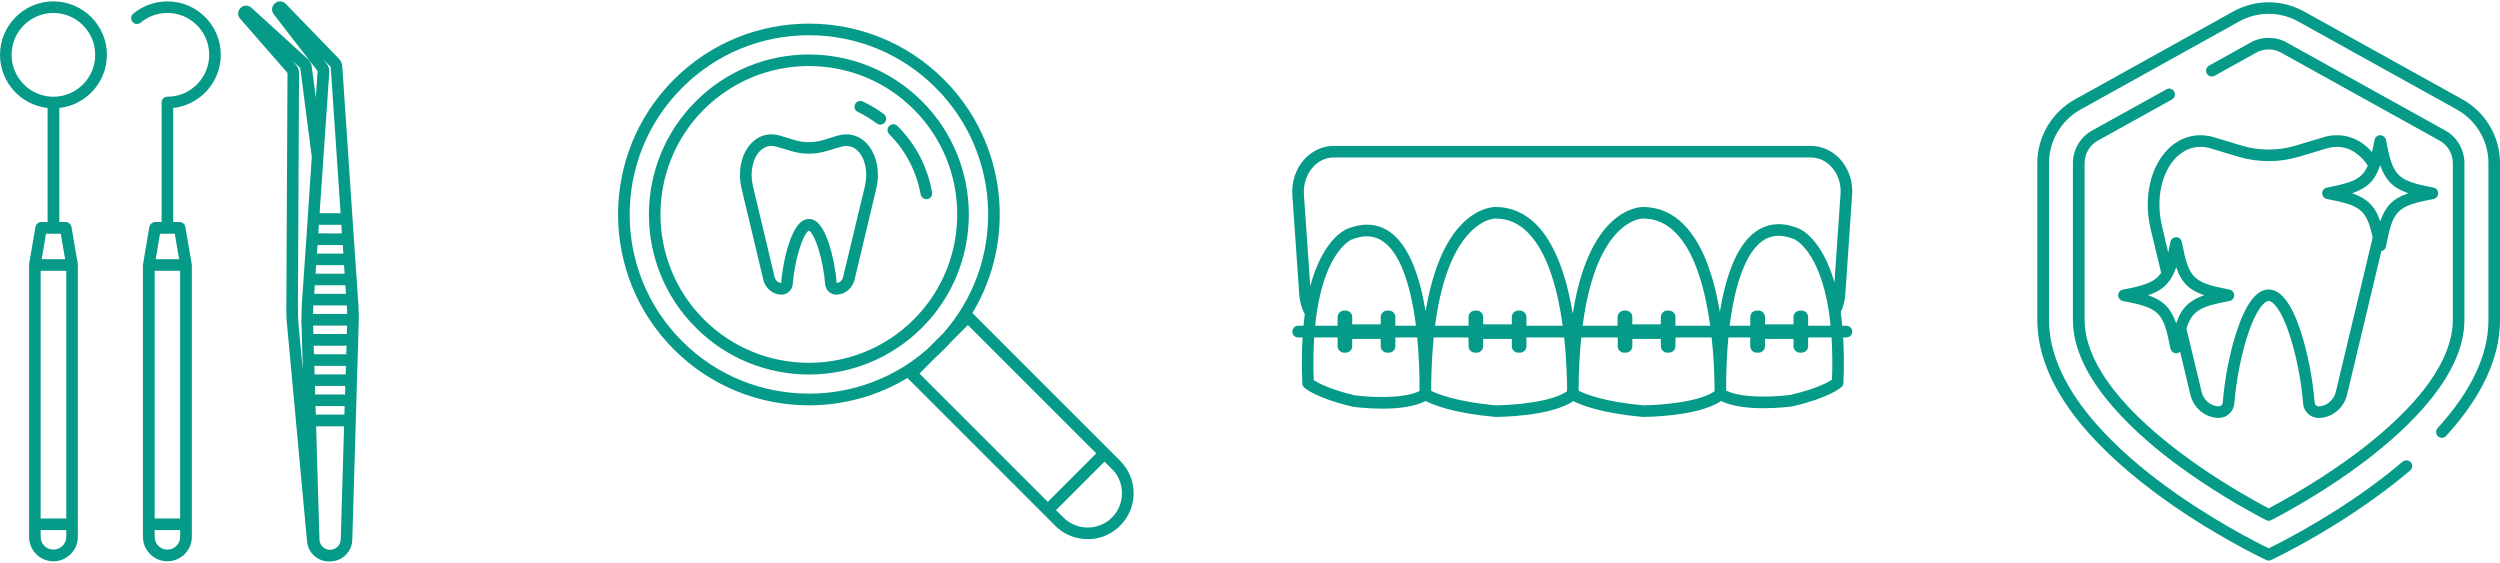
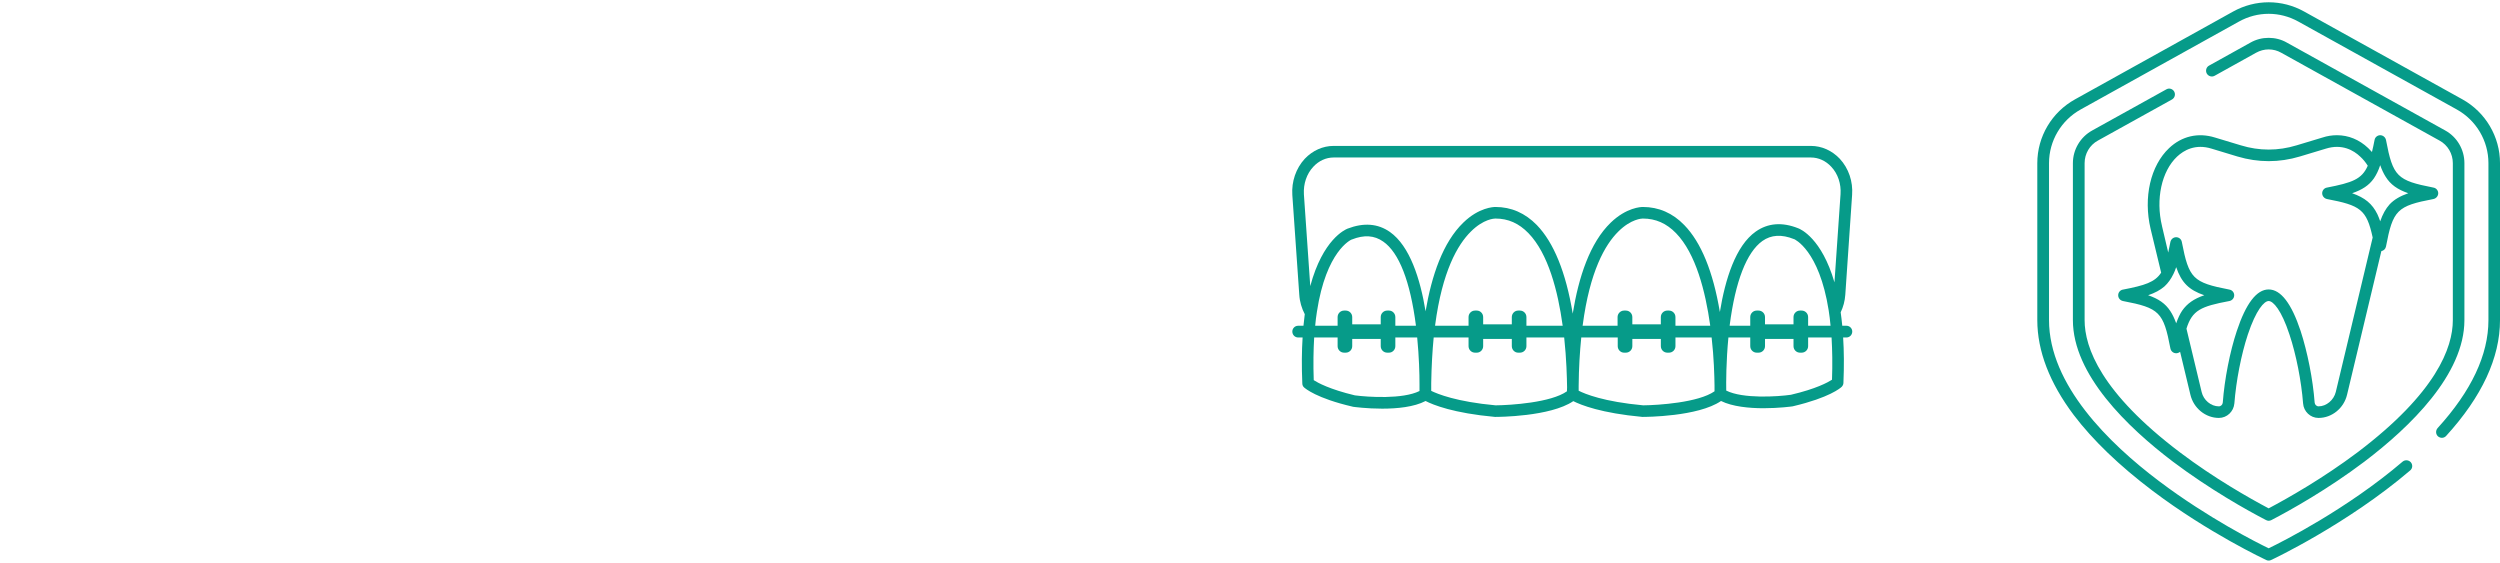
<svg xmlns="http://www.w3.org/2000/svg" xml:space="preserve" width="191px" height="43px" version="1.1" style="shape-rendering:geometricPrecision; text-rendering:geometricPrecision; image-rendering:optimizeQuality; fill-rule:evenodd; clip-rule:evenodd" viewBox="0 0 172.79 38.71">
  <defs>
    <style type="text/css">
   
    .fil0 {fill:#069B89;fill-rule:nonzero}
   
  </style>
  </defs>
  <g id="Camada_x0020_1">
-     <path class="fil0" d="M57.89 9.28l0 0 -0.98 0.3c-0.66,0.2 -1.34,0.2 -2.01,0l-0.98 -0.3c-0.7,-0.21 -1.38,-0.06 -1.91,0.44 -0.76,0.72 -1.05,1.99 -0.75,3.24l1.5 6.29c0.14,0.59 0.67,1.02 1.26,1.02 0.4,0 0.74,-0.32 0.77,-0.72 0.06,-0.79 0.24,-1.74 0.47,-2.46 0.29,-0.93 0.56,-1.22 0.65,-1.25 0.08,0.03 0.36,0.32 0.65,1.24 0.23,0.73 0.41,1.68 0.47,2.47 0.03,0.4 0.37,0.72 0.77,0.72 0.59,0 1.11,-0.43 1.26,-1.02l1.5 -6.29c0.3,-1.25 0,-2.52 -0.75,-3.24 -0.53,-0.5 -1.21,-0.65 -1.92,-0.44zm19.53 22.47l-0.98 -0.98 -9.23 -9.23c3.06,-5.07 2.4,-11.77 -1.97,-16.14 -5.14,-5.15 -13.52,-5.15 -18.66,0 -5.15,5.14 -5.15,13.51 0,18.66 2.57,2.57 5.95,3.86 9.33,3.86 2.36,0 4.72,-0.63 6.81,-1.89l9.13 9.13 0 0 1.08 1.08c0.04,0.04 0.08,0.08 0.12,0.11 0,0 0,0.01 0,0.01 0.59,0.52 1.33,0.81 2.13,0.81 0.74,0 1.43,-0.25 2,-0.71 0,0 0,0 0,0 0.04,-0.03 0.07,-0.06 0.11,-0.09 0,-0.01 0.01,-0.01 0.01,-0.02 0.04,-0.03 0.08,-0.07 0.12,-0.11 0.31,-0.31 0.54,-0.67 0.7,-1.05 0.06,-0.14 0.1,-0.29 0.14,-0.44 0.01,-0.05 0.02,-0.1 0.03,-0.15 0.04,-0.2 0.06,-0.4 0.06,-0.6 0,-0.82 -0.31,-1.63 -0.93,-2.25zm-0.4 3.74c0,0 0,0 -0.01,0 -0.02,0.03 -0.04,0.06 -0.06,0.08 -0.01,0.01 -0.01,0.01 -0.01,0.02 -0.03,0.03 -0.06,0.05 -0.09,0.08 -0.03,0.03 -0.05,0.06 -0.08,0.09 -0.01,0 -0.01,0.01 -0.02,0.01 -0.03,0.02 -0.05,0.04 -0.08,0.06 0,0.01 0,0.01 0,0.01 -0.87,0.7 -2.12,0.7 -2.98,0 -0.01,0 -0.01,0 -0.01,-0.01 -0.02,-0.01 -0.05,-0.03 -0.07,-0.05 -0.01,-0.01 -0.02,-0.02 -0.02,-0.02 -0.02,-0.02 -0.04,-0.04 -0.06,-0.05 -0.01,-0.01 -0.02,-0.03 -0.03,-0.04l-0.49 -0.48 -0.02 -0.03 3.35 -3.35 0.51 0.51c0.03,0.03 0.06,0.06 0.09,0.09 0,0 0,0.01 0.01,0.01 0.02,0.03 0.04,0.05 0.06,0.08 0.01,0 0.01,0 0.01,0 0.7,0.87 0.7,2.12 0,2.99zm-29.87 -12c-4.84,-4.83 -4.84,-12.69 0,-17.52 2.34,-2.34 5.45,-3.63 8.76,-3.63 3.31,0 6.42,1.29 8.76,3.63 4.66,4.65 4.83,12.12 0.51,16.98l-1.05 1.05c-2.33,2.07 -5.28,3.12 -8.22,3.11 -3.17,0 -6.35,-1.2 -8.76,-3.62zm16.4 2.23l1.14 -1.14c0.18,-0.17 0.37,-0.34 0.55,-0.52 0.18,-0.18 0.35,-0.37 0.52,-0.55l1.14 -1.14 8.87 8.87 -3.35 3.35 -8.87 -8.87zm-2.46 -17.93c-0.46,-0.34 -0.95,-0.63 -1.45,-0.87 -0.21,-0.1 -0.45,-0.01 -0.54,0.19 -0.09,0.2 -0.01,0.44 0.19,0.53 0.46,0.22 0.9,0.49 1.31,0.8 0.08,0.05 0.16,0.08 0.24,0.08 0.13,0 0.25,-0.06 0.33,-0.17 0.13,-0.17 0.09,-0.42 -0.08,-0.56zm3.33 5.41c-0.3,-1.74 -1.13,-3.33 -2.39,-4.59 -0.16,-0.16 -0.41,-0.16 -0.57,0 -0.16,0.16 -0.16,0.41 0,0.57 1.14,1.14 1.89,2.58 2.17,4.16 0.04,0.19 0.21,0.33 0.4,0.33 0.02,0 0.05,0 0.07,-0.01 0.22,-0.03 0.36,-0.24 0.32,-0.46zm-0.69 -6.29c-4.31,-4.32 -11.33,-4.32 -15.64,0 -4.32,4.31 -4.32,11.33 0,15.64 2.15,2.16 4.99,3.24 7.82,3.24 2.83,0 5.66,-1.08 7.82,-3.24 4.31,-4.31 4.31,-11.33 0,-15.64zm-15.08 15.07c-4,-4 -4,-10.51 0,-14.51 1.94,-1.93 4.52,-3 7.26,-3 2.74,0 5.32,1.07 7.25,3 4,4 4,10.51 0,14.51 -4,4 -10.51,4 -14.51,0zm11.13 -9.21l-1.51 6.29c-0.05,0.22 -0.24,0.39 -0.44,0.41 -0.07,-0.9 -0.28,-1.94 -0.54,-2.74 -0.38,-1.14 -0.83,-1.69 -1.38,-1.69 -0.55,0 -1,0.55 -1.38,1.69 -0.27,0.8 -0.47,1.84 -0.54,2.74 -0.2,-0.02 -0.4,-0.19 -0.45,-0.41l-1.5 -6.29c-0.23,-0.96 -0.02,-1.95 0.52,-2.46 0.17,-0.16 0.42,-0.32 0.77,-0.32 0.11,0 0.23,0.02 0.36,0.06l0.98 0.29c0.82,0.25 1.66,0.25 2.48,0l0.98 -0.29c0.53,-0.16 0.91,0.05 1.13,0.26 0.54,0.51 0.75,1.5 0.52,2.46z" />
    <path class="fil0" d="M127.62 22.42l-0.29 0c-0.03,-0.32 -0.07,-0.64 -0.11,-0.93 0.18,-0.37 0.29,-0.78 0.32,-1.22l0.47 -6.89c0.07,-0.93 -0.24,-1.84 -0.85,-2.5 -0.54,-0.57 -1.25,-0.89 -2,-0.89l-32.99 0c-0.74,0 -1.45,0.32 -1.99,0.89 -0.61,0.66 -0.92,1.57 -0.86,2.5l0.48 6.89c0.03,0.49 0.17,0.95 0.38,1.35 -0.03,0.26 -0.06,0.52 -0.09,0.8l-0.37 0c-0.22,0 -0.4,0.18 -0.4,0.4 0,0.23 0.18,0.41 0.4,0.41l0.31 0c-0.06,0.94 -0.07,1.99 -0.02,3.17 0,0.11 0.04,0.21 0.12,0.28 0.08,0.07 0.85,0.75 3.35,1.33 0.01,0.01 0.02,0.01 0.03,0.01 0.08,0.01 0.96,0.13 2.02,0.13 1.02,0 2.2,-0.11 3,-0.53 0.52,0.27 1.93,0.84 4.79,1.1 0.01,0 0.02,0 0.04,0 0.16,0 3.79,-0.01 5.38,-1.09 0.53,0.27 1.94,0.83 4.77,1.09 0.02,0 0.03,0 0.04,0 0.16,0 3.81,-0.01 5.4,-1.1 0.79,0.39 1.94,0.5 2.94,0.5 1.06,0 1.94,-0.12 2.01,-0.13 0.02,0 0.03,-0.01 0.04,-0.01 2.5,-0.59 3.27,-1.26 3.35,-1.34 0.07,-0.07 0.12,-0.17 0.12,-0.27 0.05,-1.17 0.04,-2.21 -0.02,-3.14l0.23 0c0.22,0 0.4,-0.18 0.4,-0.41 0,-0.22 -0.18,-0.4 -0.4,-0.4zm-2.65 -0.06l0 -0.54c0,-0.25 -0.2,-0.45 -0.45,-0.45l-0.11 0c-0.25,0 -0.45,0.2 -0.45,0.45l0 0.5 -1.97 0 0 -0.5c0,-0.25 -0.2,-0.45 -0.45,-0.45l-0.12 0c-0.25,0 -0.45,0.2 -0.45,0.45l0 0.56 0 0.04 -1.42 0c0,-0.01 0,-0.02 0,-0.04 0.39,-3.03 1.17,-5.04 2.26,-5.82 0.61,-0.43 1.33,-0.47 2.18,-0.13 0.01,0 0,0 0.01,0 0.02,0.01 1.73,0.74 2.39,4.92 0.05,0.33 0.1,0.69 0.13,1.07l-1.55 0 0 -0.06zm-9.17 0.02l0 -0.56c0,-0.25 -0.2,-0.45 -0.45,-0.45l-0.11 0c-0.25,0 -0.45,0.2 -0.45,0.45l0 0.5 -1.97 0 0 -0.5c0,-0.25 -0.2,-0.45 -0.45,-0.45l-0.12 0c-0.24,0 -0.45,0.2 -0.45,0.45l0 0.56 0 0.04 -2.42 0c0,-0.01 0,-0.02 0.01,-0.04 0.49,-3.72 1.54,-5.56 2.46,-6.47 0.88,-0.88 1.64,-0.9 1.69,-0.9l0.01 0c0.88,0 1.63,0.33 2.29,1.01 1.37,1.41 2.03,4.02 2.36,6.36 0,0.02 0,0.03 0,0.04l-2.4 0 0 -0.04zm-10.3 0l0 -0.56c0,-0.25 -0.2,-0.45 -0.45,-0.45l-0.12 0c-0.24,0 -0.44,0.2 -0.44,0.45l0 0.5 -1.98 0 0 -0.5c0,-0.25 -0.2,-0.45 -0.44,-0.45l-0.12 0c-0.25,0 -0.45,0.2 -0.45,0.45l0 0.56 0 0.04 -2.31 0c0,-0.01 0,-0.02 0,-0.04 0.49,-3.72 1.55,-5.56 2.47,-6.47 0.88,-0.88 1.63,-0.9 1.69,-0.9l0.01 0c0.88,0 1.62,0.33 2.28,1.01 1.37,1.41 2.04,4.02 2.36,6.36 0.01,0.02 0.01,0.03 0.01,0.04l-2.51 0 0 -0.04zm-9.06 0l0 -0.56c0,-0.25 -0.2,-0.45 -0.44,-0.45l-0.12 0c-0.25,0 -0.45,0.2 -0.45,0.45l0 0.5 -1.97 0 0 -0.5c0,-0.25 -0.2,-0.45 -0.45,-0.45l-0.11 0c-0.25,0 -0.45,0.2 -0.45,0.45l0 0.55 0 0.05 -1.55 0c0.03,-0.34 0.07,-0.66 0.12,-0.97 0.64,-4.21 2.35,-4.97 2.4,-4.99 0,0 0,0 0.01,0 0.85,-0.34 1.56,-0.29 2.17,0.14 1.1,0.76 1.87,2.76 2.26,5.78 0,0.02 0,0.03 0,0.04l-1.42 0 0 -0.04zm-6.32 -9.05c-0.04,-0.72 0.19,-1.41 0.65,-1.9 0.38,-0.41 0.88,-0.64 1.4,-0.64l32.99 0c0.53,0 1.03,0.23 1.41,0.64 0.46,0.49 0.69,1.18 0.64,1.9l-0.42 6.09c-0.88,-3.04 -2.34,-3.68 -2.51,-3.74 -1.11,-0.44 -2.09,-0.36 -2.93,0.23 -1.39,0.98 -2.11,3.29 -2.48,5.56 -0.47,-2.8 -1.3,-4.82 -2.46,-6.01 -0.8,-0.83 -1.77,-1.25 -2.86,-1.25 -0.13,0 -1.13,0.03 -2.22,1.08 -1.44,1.39 -2.22,3.76 -2.63,6.29 -0.47,-2.85 -1.31,-4.91 -2.48,-6.12 -0.81,-0.83 -1.77,-1.25 -2.86,-1.25 -0.13,0 -1.14,0.03 -2.22,1.08 -1.41,1.36 -2.19,3.66 -2.61,6.13 -0.37,-2.25 -1.09,-4.51 -2.46,-5.48 -0.84,-0.59 -1.82,-0.66 -2.94,-0.23 -0.16,0.07 -1.7,0.73 -2.57,3.97l-0.44 -6.35zm3.52 13.9c-1.75,-0.42 -2.56,-0.87 -2.84,-1.05 -0.04,-1.1 -0.02,-2.08 0.03,-2.95l1.62 0 0 0.6c0,0.25 0.2,0.45 0.45,0.45l0.11 0c0.25,0 0.45,-0.2 0.45,-0.45l0 -0.5 1.97 0 0 0.5c0,0.25 0.2,0.45 0.45,0.45l0.12 0c0.24,0 0.44,-0.2 0.44,-0.45l0 -0.6 1.51 0c0.13,1.33 0.16,2.52 0.16,3.24 0,0.16 0,0.31 0,0.46 -1.16,0.58 -3.57,0.42 -4.47,0.3zm5.28 -0.31c0,-0.14 0,-0.33 0,-0.55 0.02,-1.16 0.08,-2.21 0.17,-3.14l2.41 0 0 0.6c0,0.25 0.2,0.45 0.45,0.45l0.12 0c0.24,0 0.44,-0.2 0.44,-0.45l0 -0.5 1.98 0 0 0.5c0,0.25 0.2,0.45 0.44,0.45l0.12 0c0.25,0 0.45,-0.2 0.45,-0.45l0 -0.6 2.61 0c0.16,1.49 0.19,2.79 0.2,3.45 -0.01,0.09 -0.01,0.18 -0.01,0.27 -1.1,0.78 -3.88,0.96 -4.93,0.97 -2.72,-0.25 -4.02,-0.79 -4.45,-1zm19.58 0.03c-1.11,0.78 -3.89,0.96 -4.93,0.97 -2.73,-0.25 -4.03,-0.79 -4.46,-1.01 0,-0.08 0,-0.19 0,-0.31l0 -0.01c0.01,-1.25 0.08,-2.37 0.18,-3.36l2.52 0 0 0.6c0,0.25 0.2,0.45 0.44,0.45l0.12 0c0.25,0 0.45,-0.2 0.45,-0.45l0 -0.5 1.97 0 0 0.5c0,0.25 0.2,0.45 0.45,0.45l0.11 0c0.25,0 0.45,-0.2 0.45,-0.45l0 -0.6 2.5 0c0.16,1.41 0.19,2.64 0.2,3.32 0,0.04 0,0.07 0,0.09 0,0.06 0,0.11 0,0.15l0 0.02c0,0.05 0,0.1 0,0.14zm8.12 -0.8c-0.28,0.18 -1.09,0.63 -2.84,1.04 -0.91,0.13 -3.32,0.29 -4.47,-0.29 -0.01,-0.54 -0.01,-2 0.15,-3.67l1.51 0 0 0.6c0,0.25 0.2,0.45 0.45,0.45l0.12 0c0.25,0 0.45,-0.2 0.45,-0.45l0 -0.5 1.97 0 0 0.5c0,0.25 0.2,0.45 0.45,0.45l0.11 0c0.25,0 0.45,-0.2 0.45,-0.45l0 -0.6 1.62 0c0.05,0.86 0.07,1.83 0.03,2.92z" />
    <path class="fil0" d="M170.19 6.77l-10.94 -6.07c-1.53,-0.85 -3.36,-0.85 -4.9,0l-10.93 6.07c-1.61,0.89 -2.61,2.58 -2.61,4.41l0 10.85c0,2.13 0.85,4.34 2.52,6.56 1.32,1.74 3.15,3.5 5.44,5.23 3.88,2.93 7.82,4.77 7.86,4.79 0.06,0.03 0.11,0.04 0.17,0.04 0.06,0 0.12,-0.01 0.17,-0.04 0.05,-0.02 5.24,-2.46 9.61,-6.19 0.17,-0.14 0.19,-0.39 0.05,-0.56 -0.15,-0.17 -0.4,-0.19 -0.57,-0.05 -3.84,3.28 -8.34,5.55 -9.26,5.99 -0.79,-0.38 -4.19,-2.09 -7.56,-4.63 -3.48,-2.62 -7.62,-6.68 -7.62,-11.14l0 -10.85c0,-1.54 0.84,-2.96 2.19,-3.71l10.93 -6.07c1.29,-0.72 2.83,-0.72 4.12,0l10.94 6.07c1.35,0.75 2.19,2.17 2.19,3.71l0 10.85c0,2.4 -1.18,4.9 -3.51,7.46 -0.15,0.17 -0.14,0.42 0.02,0.57 0.17,0.15 0.42,0.14 0.57,-0.03 2.47,-2.71 3.72,-5.4 3.72,-8l0 -10.85c0,-1.83 -1,-3.52 -2.6,-4.41zm-23.46 13.15c-0.19,0.03 -0.33,0.2 -0.33,0.39 0,0.2 0.14,0.36 0.33,0.4 2.52,0.48 2.8,0.76 3.28,3.28 0.04,0.19 0.2,0.33 0.4,0.33 0.1,0 0.19,-0.04 0.27,-0.1l0.71 2.96c0.22,0.94 1.05,1.61 1.97,1.61 0,0 0,0 0,0 0.56,0 1.02,-0.44 1.07,-1 0.12,-1.55 0.47,-3.37 0.93,-4.76 0.57,-1.71 1.13,-2.32 1.44,-2.32 0.31,0 0.88,0.61 1.44,2.32 0.46,1.38 0.82,3.21 0.94,4.76 0.04,0.56 0.51,1 1.06,1 0,0 0.01,0 0.01,0 0.92,0 1.75,-0.67 1.97,-1.61l2.37 -9.92c0.16,-0.03 0.29,-0.15 0.32,-0.32 0.48,-2.52 0.76,-2.8 3.28,-3.28 0.19,-0.04 0.33,-0.21 0.33,-0.4 0,-0.19 -0.14,-0.36 -0.33,-0.39 -2.52,-0.49 -2.8,-0.76 -3.28,-3.29 -0.04,-0.19 -0.21,-0.33 -0.4,-0.33 -0.19,0 -0.36,0.14 -0.39,0.33 -0.06,0.31 -0.12,0.59 -0.18,0.83 -0.08,-0.09 -0.17,-0.18 -0.26,-0.27 -0.62,-0.59 -1.37,-0.89 -2.16,-0.89 -0.33,0 -0.67,0.05 -1,0.16l-1.79 0.54c-1.28,0.39 -2.58,0.39 -3.85,0l-1.79 -0.54c-1.16,-0.36 -2.29,-0.1 -3.17,0.73 -1.29,1.22 -1.79,3.41 -1.28,5.58l0.73 3.03c-0.43,0.66 -1.13,0.88 -2.64,1.17zm19.72 -6.66c-0.56,0.2 -0.97,0.43 -1.29,0.77 -0.27,0.3 -0.48,0.68 -0.65,1.17 -0.06,-0.17 -0.12,-0.33 -0.19,-0.48 -0.36,-0.74 -0.87,-1.15 -1.75,-1.46 0.7,-0.24 1.16,-0.54 1.5,-1.02 0.17,-0.25 0.32,-0.55 0.44,-0.92 0.11,0.31 0.23,0.57 0.37,0.79 0.34,0.55 0.82,0.89 1.57,1.15zm-17.02 2.27c-0.45,-1.86 -0.03,-3.79 1.04,-4.8 0.47,-0.44 1.26,-0.9 2.39,-0.55l1.78 0.54c1.44,0.43 2.89,0.43 4.32,0l1.79 -0.54c1.12,-0.35 1.92,0.11 2.38,0.55 0.2,0.18 0.37,0.39 0.52,0.63 -0.41,0.94 -1.08,1.17 -2.82,1.51 -0.19,0.03 -0.33,0.2 -0.33,0.39 0,0.19 0.14,0.36 0.33,0.4 2.3,0.44 2.74,0.71 3.16,2.66l-2.55 10.68c-0.14,0.56 -0.65,0.99 -1.19,0.99 -0.14,0 -0.26,-0.12 -0.27,-0.26 -0.12,-1.61 -0.5,-3.51 -0.97,-4.95 -0.63,-1.9 -1.37,-2.87 -2.21,-2.87 -0.83,0 -1.57,0.97 -2.2,2.87 -0.48,1.44 -0.85,3.34 -0.97,4.95 -0.01,0.14 -0.13,0.26 -0.27,0.26 -0.55,0 -1.06,-0.43 -1.19,-0.99l-1.05 -4.38c0.4,-1.28 1,-1.54 2.97,-1.91 0.19,-0.04 0.33,-0.2 0.33,-0.4 0,-0.19 -0.14,-0.36 -0.33,-0.39 -2.53,-0.49 -2.8,-0.76 -3.29,-3.29 -0.03,-0.19 -0.2,-0.33 -0.39,-0.33 -0.2,0 -0.36,0.14 -0.4,0.33 -0.05,0.27 -0.1,0.51 -0.15,0.73l-0.43 -1.83zm0.17 4.17c0.25,-0.23 0.45,-0.51 0.62,-0.86 0.07,-0.14 0.13,-0.29 0.19,-0.47 0.36,1.06 0.88,1.58 1.94,1.94 -0.72,0.25 -1.18,0.57 -1.53,1.07 -0.16,0.24 -0.29,0.53 -0.41,0.87 -0.12,-0.33 -0.25,-0.61 -0.41,-0.85 -0.34,-0.52 -0.81,-0.84 -1.53,-1.09 0.47,-0.16 0.83,-0.35 1.13,-0.61zm0.13 -13.62l-5.12 2.84c-0.82,0.45 -1.34,1.32 -1.34,2.26l0 10.85c0,3.76 3.76,7.39 6.91,9.78 2.54,1.91 5.12,3.36 6.44,4.04 0.06,0.03 0.12,0.05 0.18,0.05 0.07,0 0.13,-0.02 0.19,-0.05 1.31,-0.68 3.9,-2.13 6.43,-4.04 3.15,-2.39 6.91,-6.02 6.91,-9.78l0 -10.85c0,-0.94 -0.51,-1.81 -1.33,-2.26l-10.94 -6.07c-0.38,-0.22 -0.82,-0.33 -1.26,-0.33 -0.44,0 -0.87,0.11 -1.26,0.33l-2.86 1.59c-0.19,0.1 -0.26,0.35 -0.16,0.54 0.11,0.2 0.36,0.27 0.55,0.16l2.86 -1.59c0.27,-0.15 0.57,-0.23 0.87,-0.23 0.31,0 0.61,0.08 0.87,0.23l10.94 6.07c0.57,0.31 0.92,0.91 0.92,1.56l0 10.85c0,1.9 -1.14,5.02 -6.59,9.14 -2.38,1.79 -4.8,3.16 -6.14,3.87 -1.34,-0.71 -3.76,-2.08 -6.13,-3.87 -5.45,-4.12 -6.59,-7.24 -6.59,-9.14l0 -10.85c0,-0.65 0.35,-1.25 0.92,-1.56l5.12 -2.84c0.19,-0.11 0.26,-0.35 0.15,-0.55 -0.11,-0.19 -0.35,-0.26 -0.54,-0.15z" />
-     <path class="fil0" d="M24.77 20.95l-0.43 -6.31 -0.68 -10.11 -0.01 -0.08c-0.01,-0.18 -0.09,-0.34 -0.21,-0.47l-3.69 -3.81c-0.2,-0.21 -0.53,-0.23 -0.75,-0.03 -0.23,0.19 -0.26,0.51 -0.08,0.75l3.02 3.91c0.01,0.01 0.01,0.03 0.01,0.04l-0.12 1.82 -0.28 -2.12 -0.01 -0.08c-0.03,-0.17 -0.11,-0.33 -0.24,-0.45l-3.92 -3.57c-0.22,-0.2 -0.54,-0.2 -0.75,0.01 -0.21,0.21 -0.23,0.53 -0.03,0.75l3.25 3.72c0.01,0.01 0.02,0.03 0.02,0.04l-0.08 16.15c-0.01,0.45 0.01,0.91 0.06,1.36l1.37 14.85c0.07,0.8 0.73,1.39 1.52,1.39 0.03,0 0.05,0 0.07,0l0.01 0c0,0 0.01,0 0.02,0 0.82,-0.02 1.48,-0.66 1.51,-1.49l0.23 -7.85 0 0 0.21 -7.05 0 0c0.02,-0.45 0.01,-0.91 -0.02,-1.37zm-9.51 -17.26c0,-2.03 -1.65,-3.69 -3.69,-3.69 -0.86,0 -1.7,0.3 -2.36,0.85 -0.17,0.15 -0.2,0.4 -0.05,0.57 0.14,0.17 0.39,0.19 0.56,0.05 0.52,-0.43 1.17,-0.67 1.85,-0.67 1.59,0 2.89,1.3 2.89,2.89 0,1.6 -1.3,2.9 -2.89,2.9 -0.22,0 -0.4,0.17 -0.4,0.4l0 8.26 -0.45 0c-0.19,0.01 -0.36,0.15 -0.4,0.34l-0.43 2.56c-0.01,0.02 -0.01,0.04 -0.01,0.06 0,0 0,0.01 0,0.01l0 17.92 0 0.87c0,0.93 0.76,1.69 1.69,1.69 0.93,0 1.69,-0.76 1.69,-1.69l0 -0.87 0 -17.92c0,0 -0.01,-0.01 -0.01,-0.01 0,-0.02 0,-0.04 0,-0.06l-0.44 -2.56c-0.03,-0.19 -0.2,-0.34 -0.39,-0.34l-0.45 0 0 -7.88c1.85,-0.21 3.29,-1.77 3.29,-3.68zm-2.81 32.05l-1.76 0 0 -17.12 1.76 0 0 17.12zm0 1.27c0,0.49 -0.39,0.88 -0.88,0.88 -0.49,0 -0.88,-0.39 -0.88,-0.88l0 -0.47 1.76 0 0 0.47zm-0.07 -19.19l-1.62 0 0.3 -1.76 1.02 0 0.3 1.76zm-4.99 -14.13c0,-2.03 -1.66,-3.69 -3.7,-3.69 -2.03,0 -3.69,1.66 -3.69,3.69 0,1.91 1.44,3.47 3.29,3.68l0 7.88 -0.44 0c-0.2,0 -0.37,0.15 -0.4,0.34l-0.44 2.56c0,0.02 0,0.04 0,0.06 0,0 0,0.01 0,0.01l0 17.92 0 0.87c0,0.93 0.75,1.69 1.68,1.69 0.93,0 1.69,-0.76 1.69,-1.69l0 -0.87 0 -17.92c0,0 0,-0.01 0,-0.01 0,-0.02 0,-0.04 0,-0.06l-0.44 -2.56c-0.04,-0.19 -0.2,-0.34 -0.4,-0.34l-0.44 0 0 -7.88c1.84,-0.21 3.29,-1.77 3.29,-3.68zm-2.81 32.05l-1.77 0 0 -17.12 1.77 0 0 17.12zm0 1.27c0,0.49 -0.4,0.88 -0.89,0.88 -0.48,0 -0.88,-0.39 -0.88,-0.88l0 -0.47 1.77 0 0 0.47zm-0.08 -19.19l-1.62 0 0.3 -1.76 1.02 0 0.3 1.76zm-3.7 -14.13c0,-1.59 1.3,-2.89 2.89,-2.89 1.6,0 2.89,1.3 2.89,2.89 0,1.6 -1.29,2.9 -2.89,2.9 -1.59,0 -2.89,-1.3 -2.89,-2.9zm23.02 15.13l-0.4 0 -0.81 0 -0.8 0 0.04 -0.59 0.68 0 0.81 0 0.44 0 0.04 0.59zm0.09 1.36l0 0.03 -0.31 0 -0.81 0 -1.07 0 0.04 -0.59 0.95 0 0.81 0 0.35 0 0.04 0.56zm-0.06 6.99l-0.7 0 -1.37 0 -0.01 -0.59 1.36 0 0.73 0 -0.01 0.59zm0.04 -1.39l-0.78 0 -1.37 0 -0.01 -0.59 1.36 0 0.8 0 0.02 0 -0.01 0.23 -0.01 0.36zm-0.03 -1.39l-0.8 0 -1.36 0 -0.02 -0.59 1.36 0 0.81 0 0.1 0 -0.02 0.59 -0.07 0zm-0.04 -1.4l-0.8 0 -1.36 0 -0.02 -0.58 1.36 0 0.8 0 0.19 0 -0.02 0.58 -0.15 0zm0.17 -1.39l-0.23 0 -0.81 0 -1.31 0c0,-0.05 0,-0.1 0,-0.15 0,-0.03 0,-0.06 0,-0.09 0.01,-0.03 0.01,-0.05 0.01,-0.08 0,-0.04 0,-0.08 0,-0.12 0.01,-0.05 0.01,-0.1 0.01,-0.15l1.23 0 0.81 0 0.27 0c0,0.07 0.01,0.14 0.01,0.22 0,0.05 0.01,0.1 0.01,0.16 0,0.02 0,0.04 0,0.06 0,0.05 0,0.1 0,0.15zm-0.75 -4.17l-0.82 0 -0.51 0 0 -0.1 0.04 -0.49 0.4 0 0.81 0 0.53 0 0.04 0.59 -0.49 0zm-0.19 -1.39l-0.81 -0.01 -0.24 0 0.04 -0.59 0.13 0 0.81 0 0.61 0 0.04 0.59 -0.58 0.01zm-1.24 11.93l1.37 0 0.64 0 -0.02 0.59 -0.6 0 -1.37 0 -0.02 -0.59zm0.77 -23.66l-0.24 -0.31 0.51 0.53 0.01 0.05 0.68 10.06 -0.67 0 -0.78 0 0.27 -3.92 0.4 -5.83c0.01,-0.21 -0.06,-0.42 -0.18,-0.58zm-1.94 18.09c-0.04,-0.43 -0.05,-0.86 -0.05,-1.29l0.08 -16.15c0,-0.21 -0.07,-0.41 -0.21,-0.57l-0.26 -0.29 0.55 0.5 0.01 0.05 0.79 6.1 -0.26 3.89 -0.03 0.5 -0.4 5.81c-0.02,0.4 -0.03,0.8 -0.03,1.19 0,0.06 0,0.12 0.01,0.18l0.09 3.19 -0.29 -3.11zm2.18 15.5l-0.02 0c-0.39,0 -0.7,-0.31 -0.72,-0.7l-0.23 -7.83 1.37 0 0.56 0 -0.23 7.83c-0.02,0.39 -0.34,0.7 -0.73,0.7z" />
  </g>
</svg>